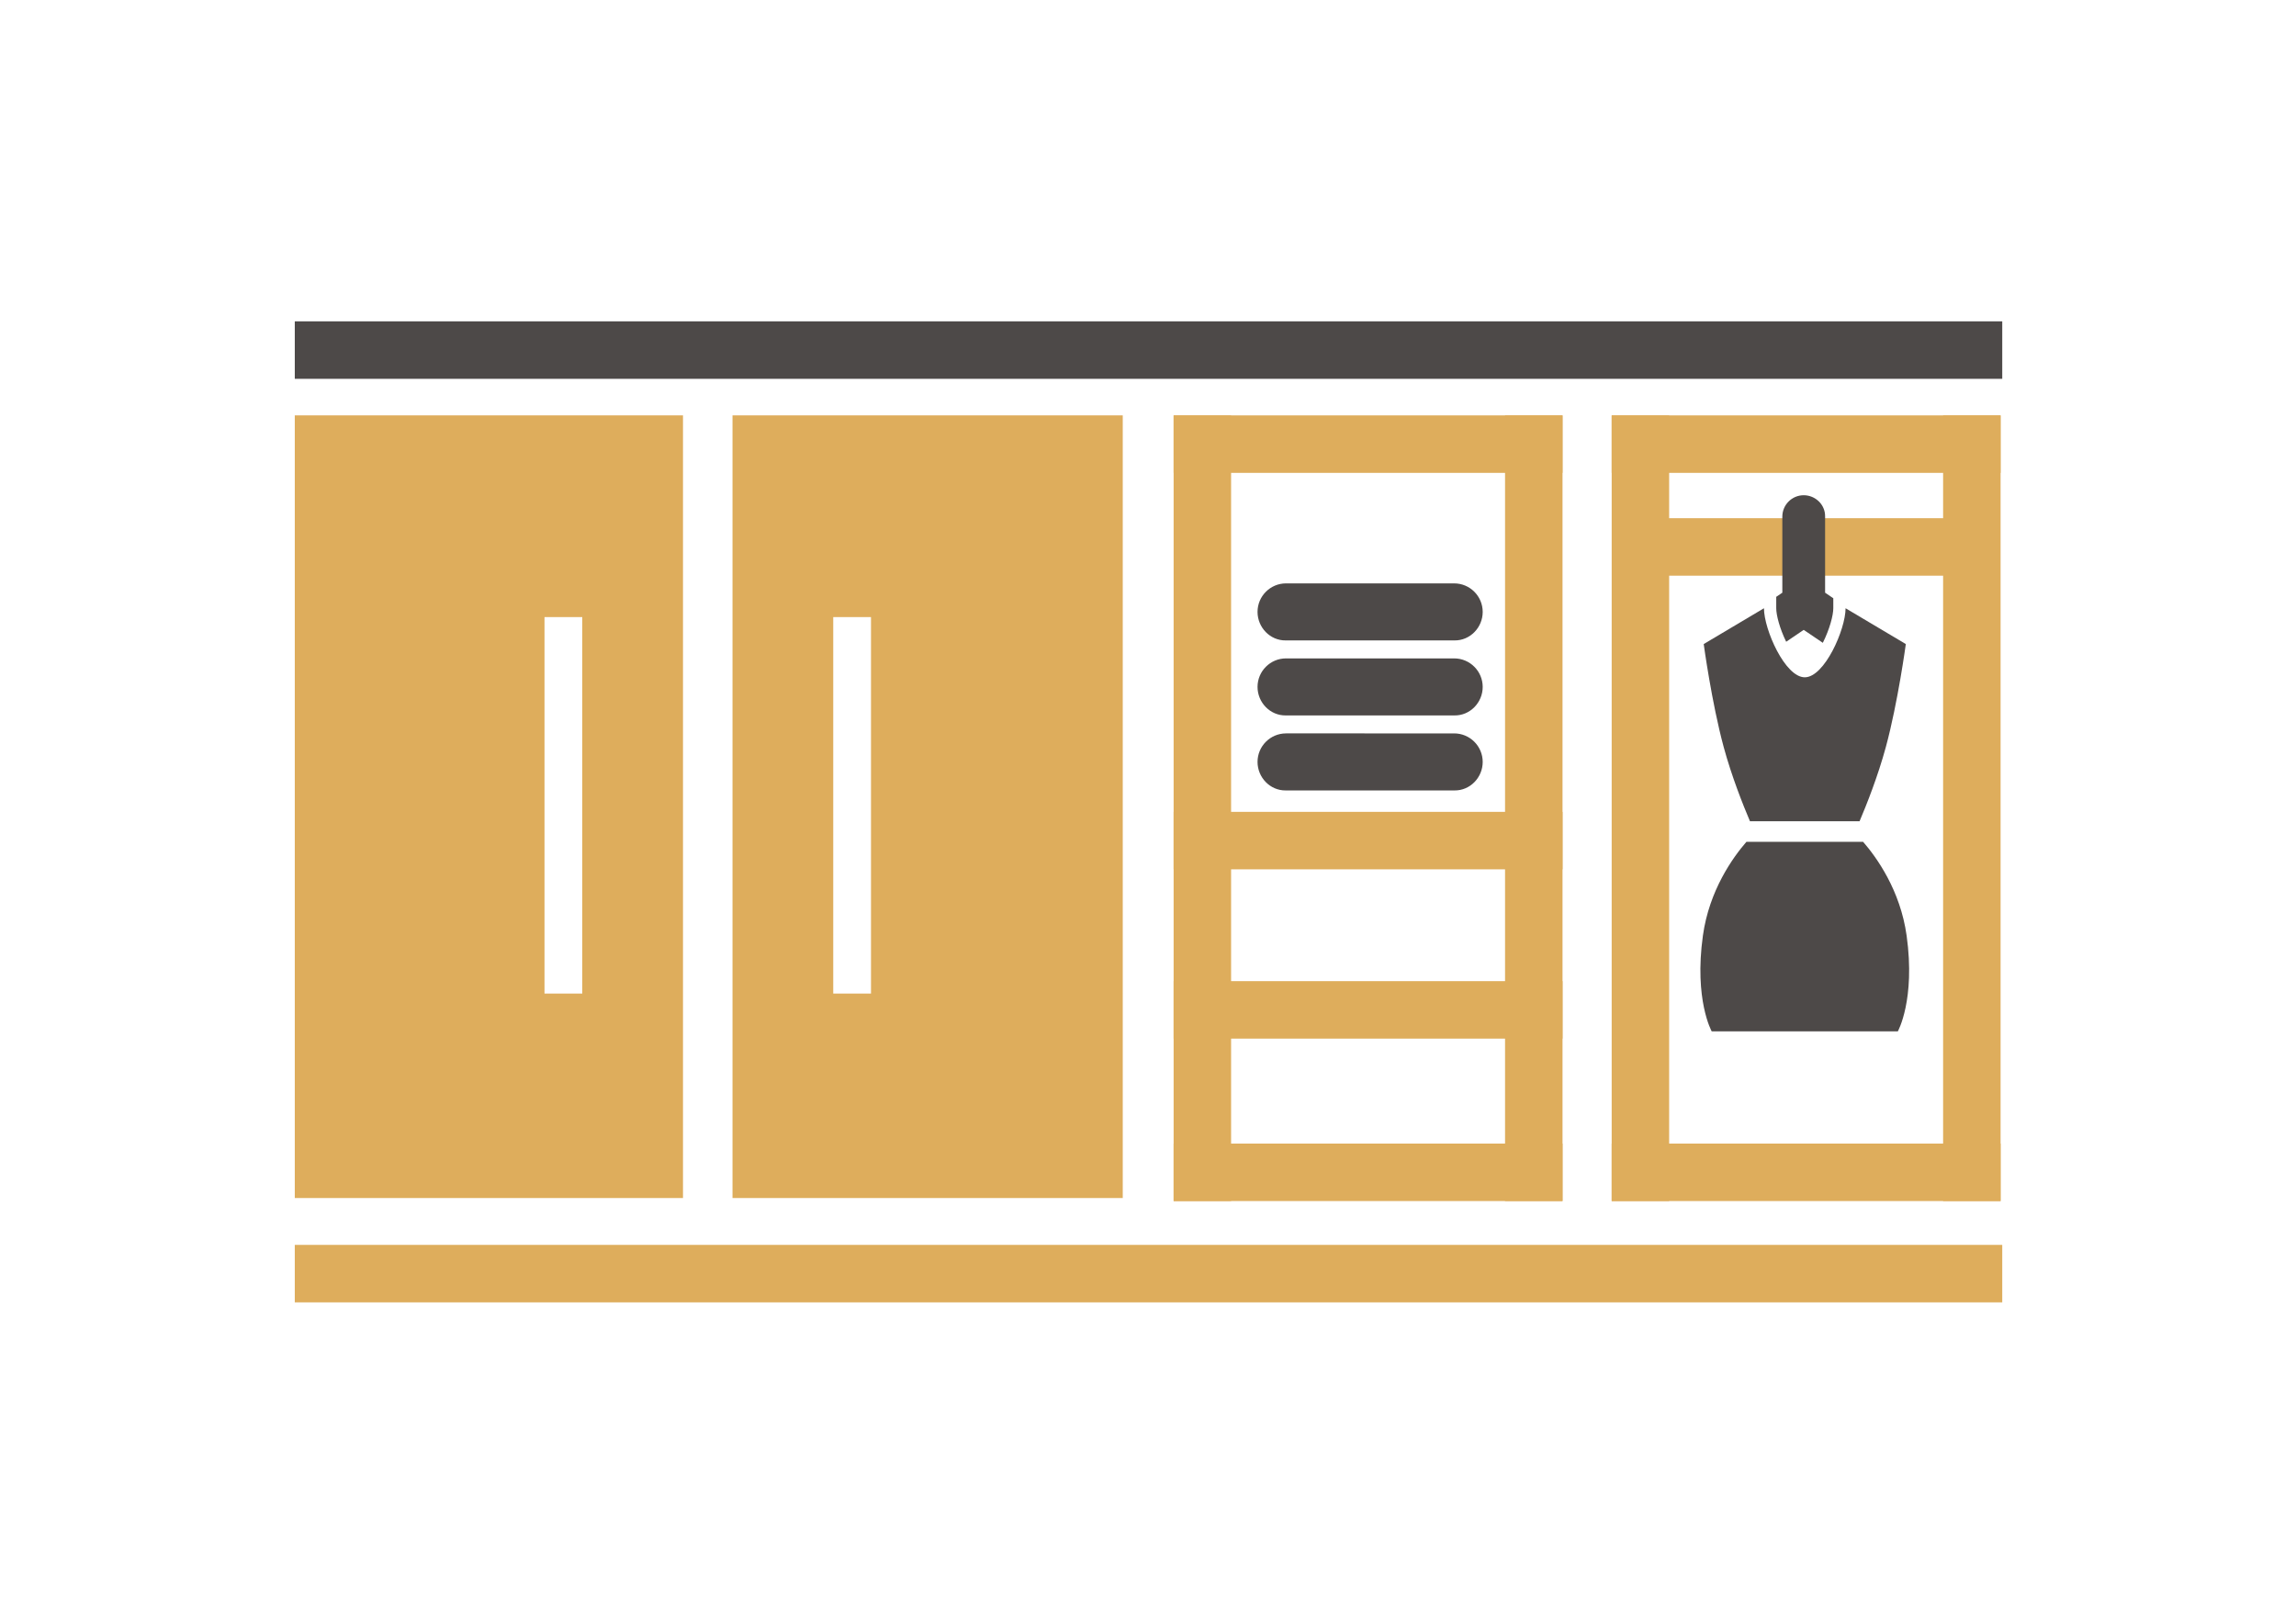
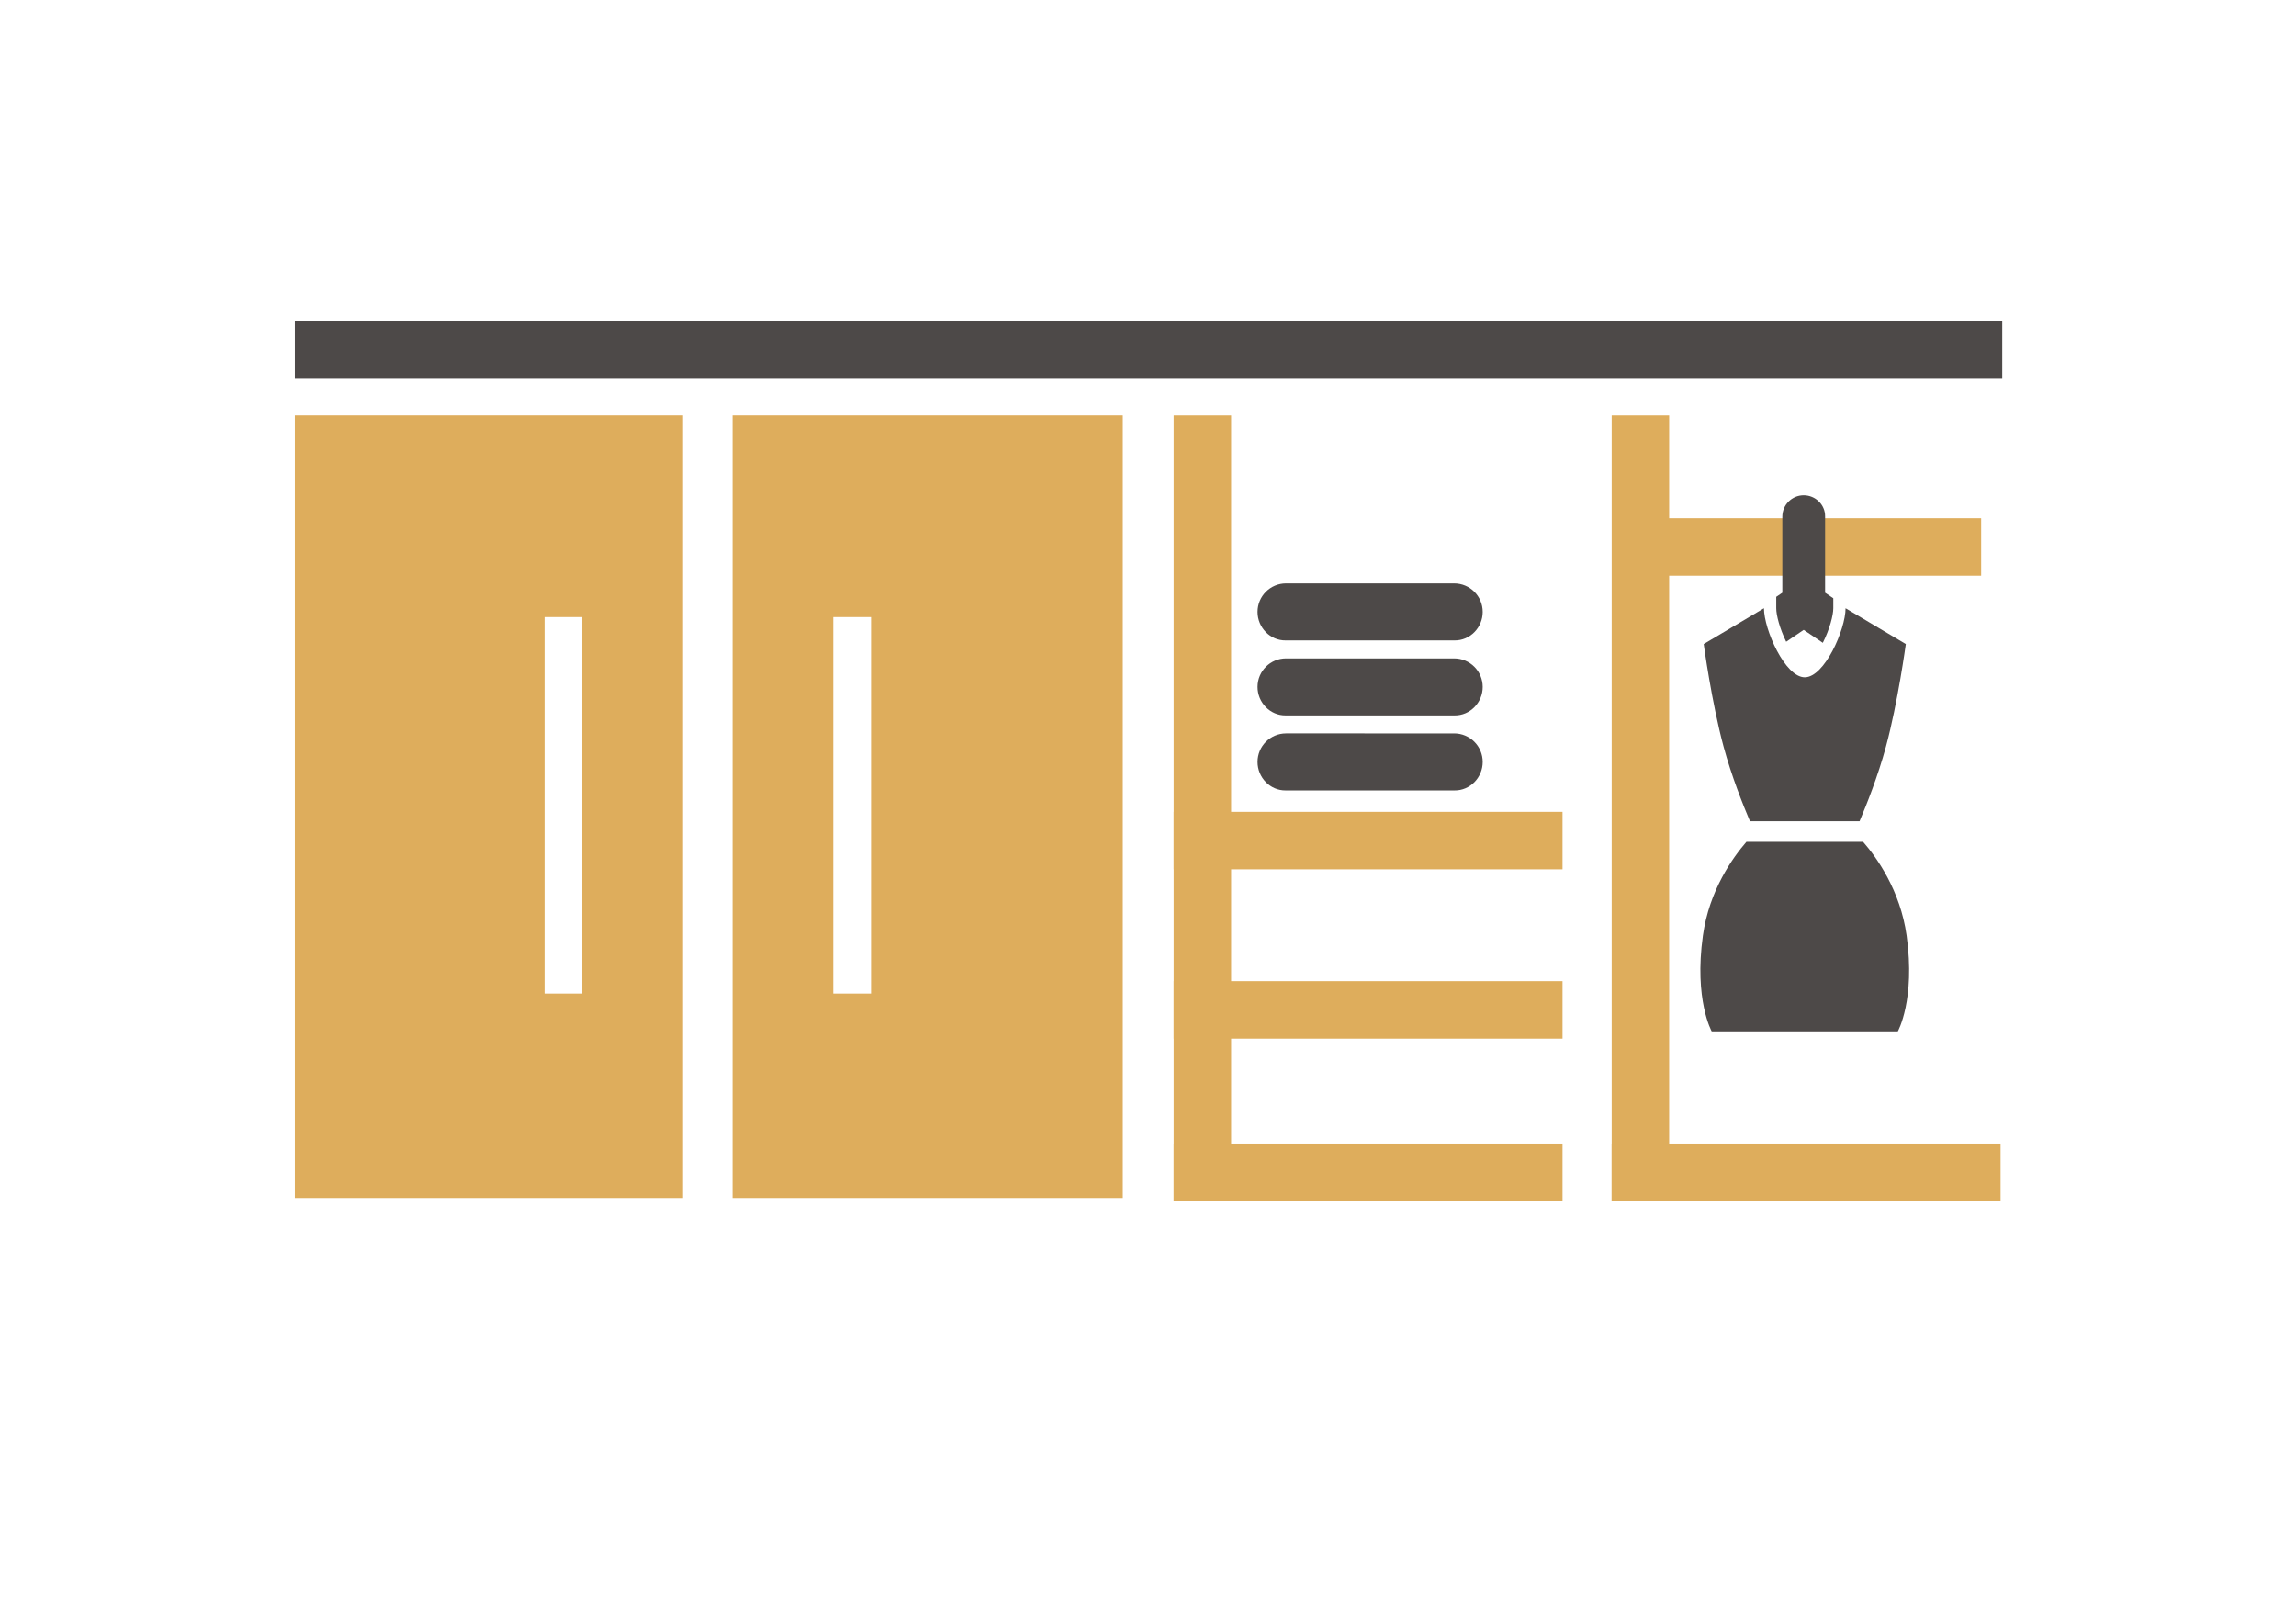
<svg xmlns="http://www.w3.org/2000/svg" version="1.1" id="Layer_1" x="0px" y="0px" width="841.889px" height="595.281px" viewBox="0 0 841.889 595.281" enable-background="new 0 0 841.889 595.281" xml:space="preserve">
-   <rect x="108.091" y="456.393" fill="#DEAD5C" width="626.086" height="21.072" />
  <rect x="108.091" y="117.811" fill="#4D4948" width="626.086" height="21.072" />
-   <path fill="#DEAD5C" d="M108.091,439.219h142.348c0-55.443,0-231.485,0-286.928H108.091  C108.091,207.734,108.091,383.777,108.091,439.219z M213.5,226.224l0.001,138.028h-13.844l-0.001-138.028H213.5L213.5,226.224z" />
+   <path fill="#DEAD5C" d="M108.091,439.219h142.348c0-55.443,0-231.485,0-286.928H108.091  C108.091,207.734,108.091,383.777,108.091,439.219M213.5,226.224l0.001,138.028h-13.844l-0.001-138.028H213.5L213.5,226.224z" />
  <path fill="#DEAD5C" d="M411.688,152.29H268.591c0,55.443,0,231.485,0,286.928h143.098  C411.688,383.777,411.688,207.734,411.688,152.29z M305.529,226.224h13.844l-0.001,138.028h-13.844L305.529,226.224L305.529,226.224  z" />
  <rect x="430.341" y="419.251" fill="#DEAD5C" width="142.598" height="21.072" />
-   <rect x="430.341" y="152.29" fill="#DEAD5C" width="142.598" height="21.072" />
  <rect x="430.341" y="359.707" fill="#DEAD5C" width="142.598" height="21.072" />
  <rect x="430.341" y="297.64" fill="#DEAD5C" width="142.598" height="21.072" />
  <rect x="430.341" y="152.291" fill="#DEAD5C" width="21.072" height="288.032" />
-   <rect x="551.866" y="152.291" fill="#DEAD5C" width="21.072" height="288.032" />
  <path fill="#4D4948" d="M533.321,262.288c5.762,0.079,10.35-4.771,10.35-10.453c0-5.766-4.689-10.457-10.455-10.457l-61.652-0.002  c-5.766,0-10.455,4.69-10.455,10.455c0,5.683,4.588,10.536,10.352,10.457h0.133h61.619H533.321L533.321,262.288z" />
  <path fill="#4D4948" d="M533.321,234.788c5.762,0.079,10.35-4.771,10.35-10.453c0-5.766-4.689-10.457-10.455-10.457l-61.652-0.002  c-5.766,0-10.455,4.69-10.455,10.455c0,5.683,4.588,10.536,10.352,10.457h0.133h61.619H533.321L533.321,234.788z" />
  <path fill="#4D4948" d="M533.321,289.788c5.762,0.079,10.35-4.771,10.35-10.453c0-5.766-4.689-10.457-10.455-10.457l-61.652-0.002  c-5.766,0-10.455,4.69-10.455,10.455c0,5.683,4.588,10.536,10.352,10.457h0.133h61.619H533.321L533.321,289.788z" />
  <rect x="603.183" y="189.981" fill="#DEAD5C" width="123.262" height="21.072" />
  <rect x="590.966" y="419.251" fill="#DEAD5C" width="142.598" height="21.072" />
-   <rect x="590.966" y="152.29" fill="#DEAD5C" width="142.598" height="21.072" />
  <rect x="590.966" y="152.291" fill="#DEAD5C" width="21.072" height="288.032" />
-   <rect x="712.491" y="152.291" fill="#DEAD5C" width="21.072" height="288.032" />
  <path fill="#4D4948" d="M651.304,222.993c0,2.499,1.25,7.393,3.646,12.283l6.43-4.355l7.004,4.746  c2.522-5.019,3.842-10.109,3.842-12.673v-3.665l-3.005-2.036v-27.884v-0.084c0.06-4.321-3.578-7.762-7.84-7.762  c-4.324,0-7.843,3.517-7.843,7.841l-0.001,27.889l-2.234,1.513L651.304,222.993L651.304,222.993z" />
  <path fill="#4D4948" d="M683.159,308.631h-42.79c-4.902,5.635-13.639,17.719-15.955,34.395c-3.27,23.541,3.225,35.078,3.225,35.078  h25.837h16.578h25.838c0,0,6.493-11.537,3.224-35.078C696.798,326.349,688.062,314.265,683.159,308.631z" />
  <path fill="#4D4948" d="M641.671,301.086h40.187c2.503-5.883,6.724-16.466,9.654-27.279c4.408-16.264,7.306-37.689,7.306-37.689  l-22.092-13.125c0,7.768-7.734,25.316-14.961,25.316c-7.228,0-14.961-17.547-14.961-25.316l-22.092,13.125  c0,0,2.896,21.426,7.305,37.689C634.947,284.619,639.169,295.202,641.671,301.086z" />
</svg>